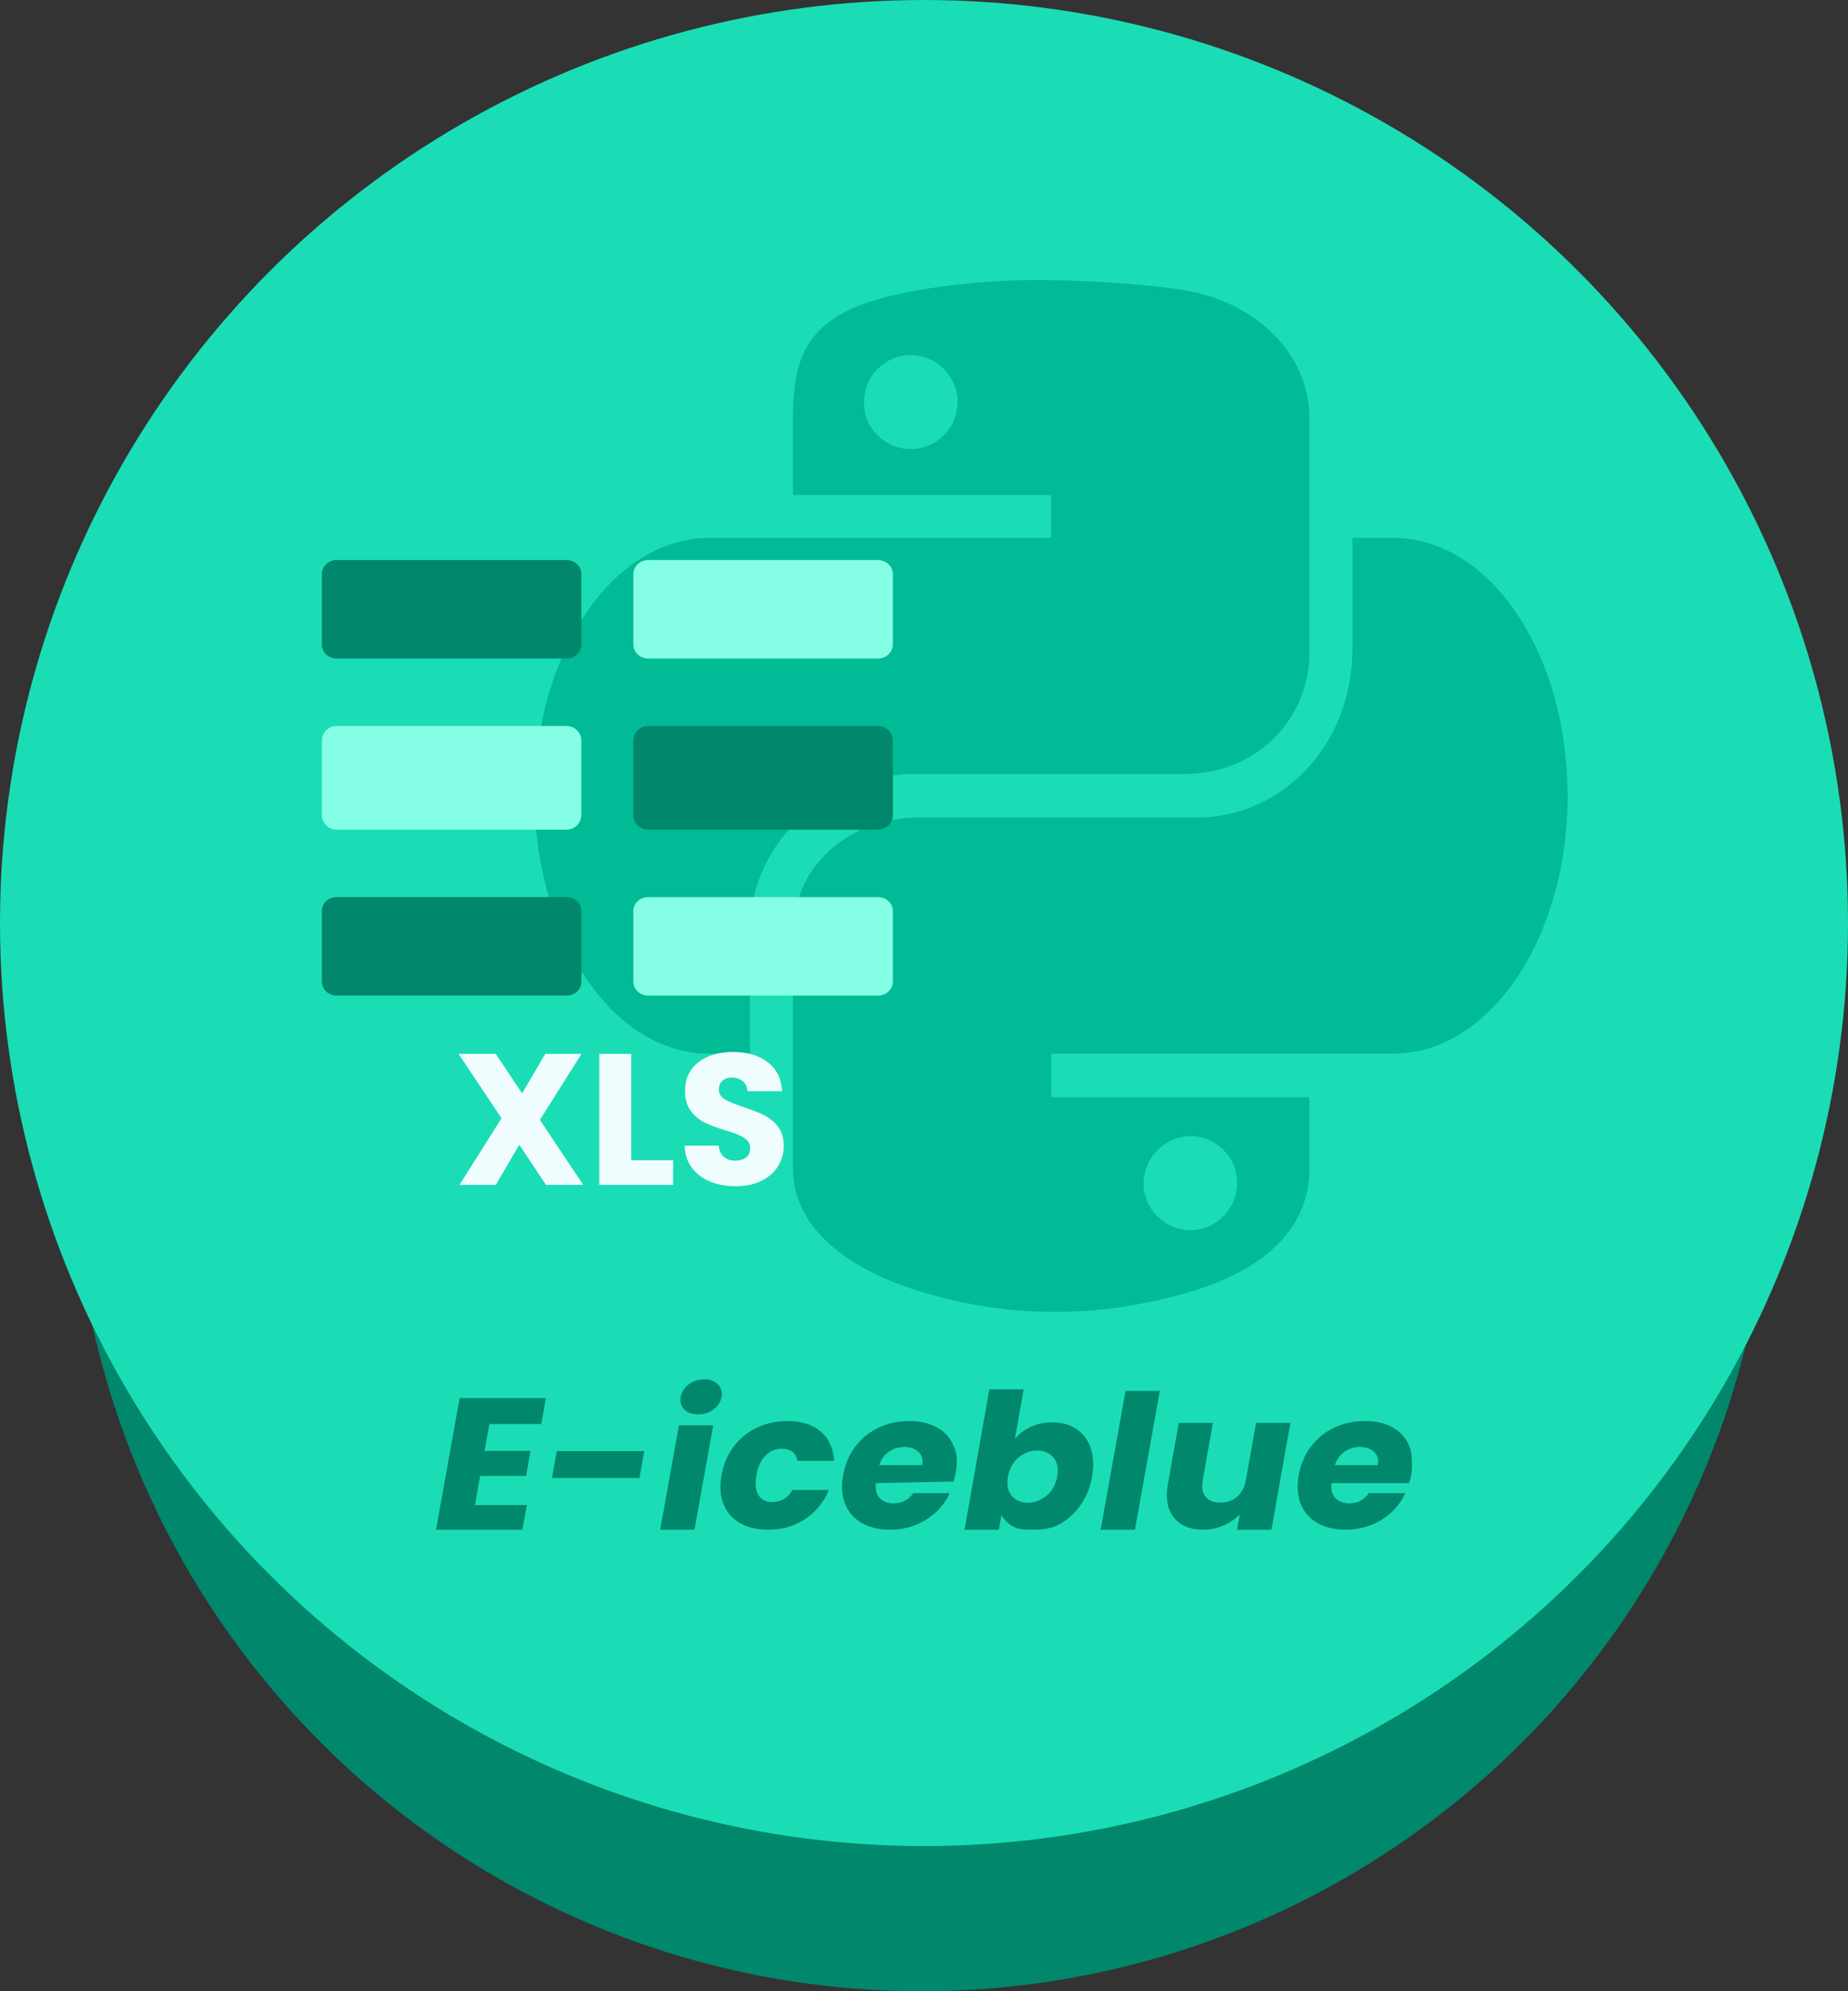
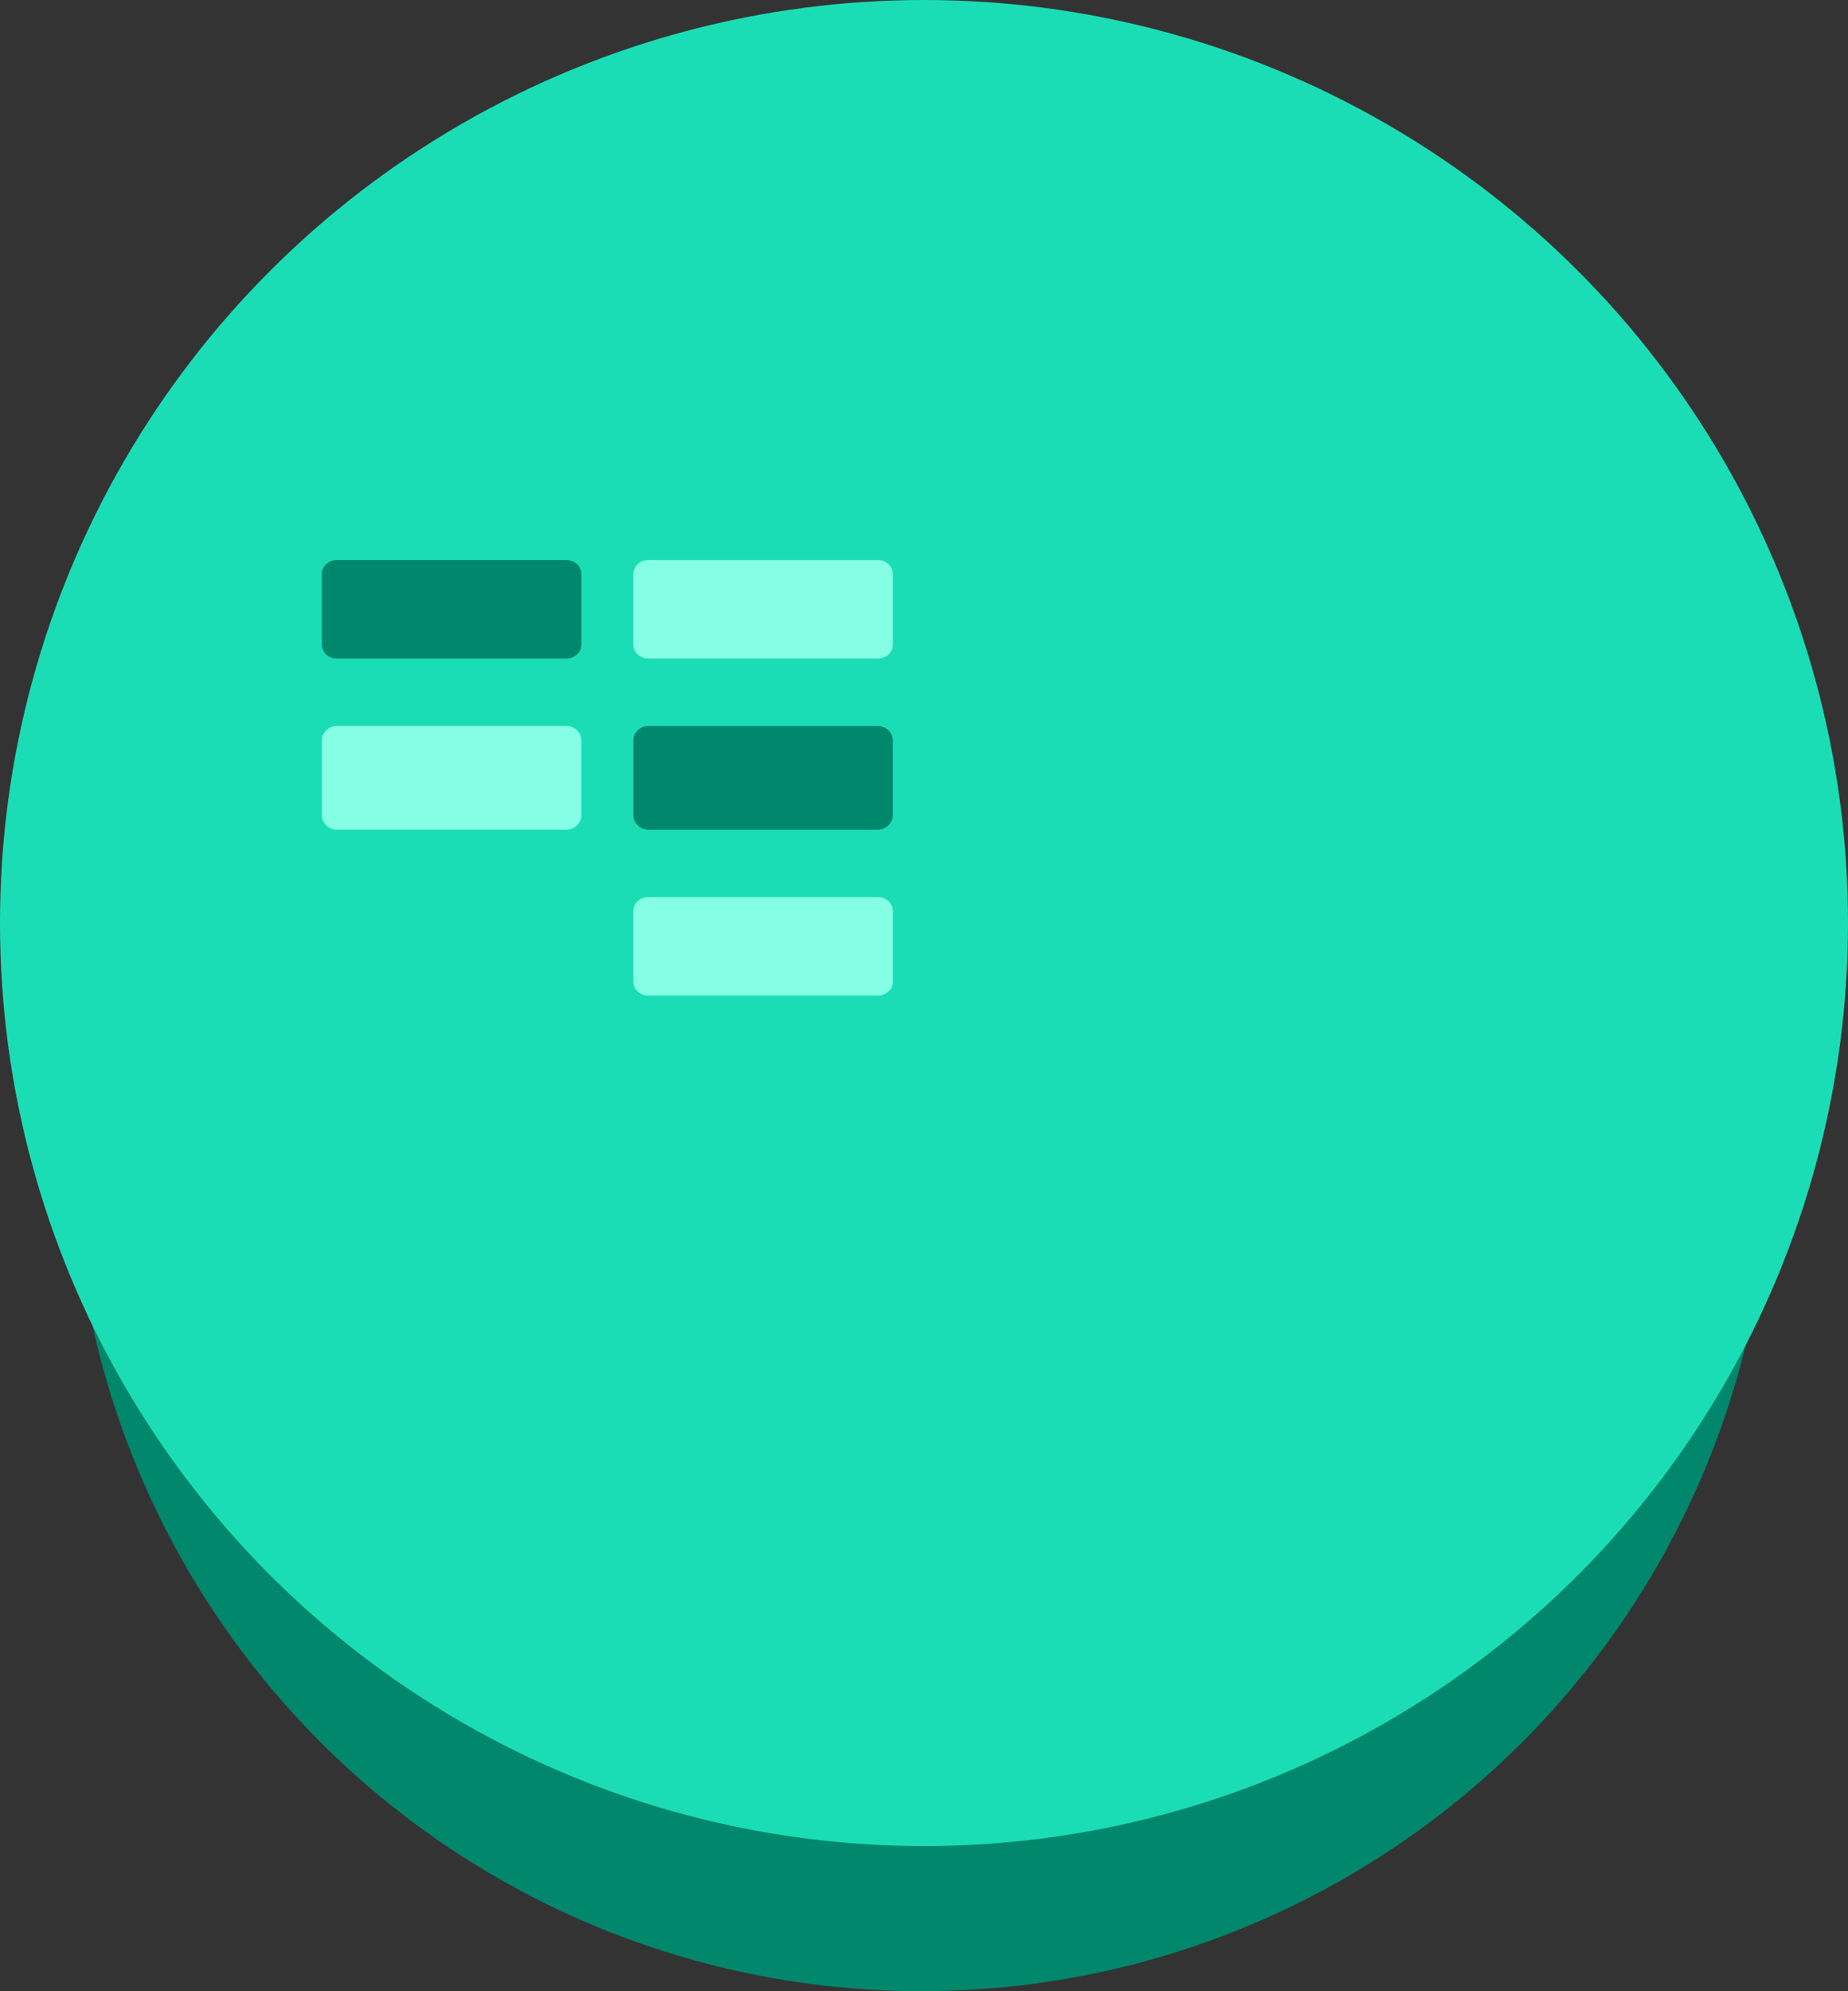
<svg xmlns="http://www.w3.org/2000/svg" viewBox="0 0 78 84" width="78" height="84" fill="none" customFrame="#000000">
  <rect x="0" y="0" width="78" height="84" fill="#333333" stroke="none" />
  <defs>
    <linearGradient id="paint_linear_2" x1="39" x2="39" y1="58.188" y2="64.531" gradientUnits="userSpaceOnUse">
      <stop stop-color="rgb(0,135,108)" offset="0" stop-opacity="1" />
      <stop stop-color="rgb(0,135,108)" offset="1" stop-opacity="1" />
    </linearGradient>
  </defs>
  <g id="xls-python">
    <ellipse id="椭圆 35" rx="35.823" ry="35.766" cx="38.89" cy="48.234" fill="rgb(0,135,108)" />
    <ellipse id="椭圆 34" rx="39" ry="38.938" cx="39" cy="38.938" fill="rgb(27,221,181)" />
-     <path id="矢量 284" d="M37.271 32.772C37.707 32.7 38.143 32.651 38.579 32.651L50.012 32.651C50.52 32.651 51.005 32.579 51.49 32.458C53.669 31.854 55.268 29.919 55.268 27.526L55.268 17.639C55.268 14.834 52.87 12.707 50.012 12.248C48.195 11.957 45.555 11.812 43.762 11.812C41.97 11.812 40.25 11.982 38.724 12.248C34.267 13.021 33.468 14.641 33.468 17.639L33.468 20.878L44.368 20.878L44.368 22.691L29.931 22.691C25.886 22.691 22.592 27.526 22.567 33.473L22.567 33.57C22.567 34.658 22.664 35.697 22.882 36.664C23.778 41.161 26.588 44.449 29.931 44.449L31.651 44.449L31.651 39.251C31.651 36.205 33.928 33.377 37.271 32.772ZM38.433 18.944C37.343 18.944 36.447 18.05 36.471 16.962C36.471 15.874 37.343 14.979 38.433 14.979C39.523 14.979 40.42 15.874 40.42 16.962C40.395 18.074 39.523 18.944 38.433 18.944ZM58.805 22.691C61.978 22.691 64.667 25.64 65.708 29.774C65.999 30.959 66.168 32.24 66.168 33.57C66.168 35.359 65.878 37.027 65.369 38.502C64.158 42.031 61.663 44.449 58.805 44.449L44.368 44.449L44.368 46.286L55.268 46.286L55.268 49.284C55.268 52.281 52.676 53.804 50.036 54.554C46.039 55.69 42.406 55.521 39.087 54.554C36.302 53.756 33.468 52.088 33.468 49.284L33.468 39.396C33.468 37.051 35.066 35.262 37.246 34.682C37.731 34.561 38.215 34.489 38.724 34.489L50.52 34.489C50.836 34.489 51.15 34.464 51.465 34.416C54.566 33.932 57.085 31.152 57.085 27.309L57.085 22.691L58.805 22.691ZM52.216 49.912C52.216 48.824 51.344 47.93 50.254 47.93C49.164 47.93 48.292 48.824 48.268 49.912C48.268 51 49.164 51.895 50.254 51.895C51.32 51.895 52.216 51 52.216 49.912Z" fill="rgb(0,187,149)" fill-rule="evenodd" />
    <path id="矢量 258" d="M14.21 30.625L23.913 30.625C24.259 30.625 24.539 30.905 24.539 31.25L24.539 34.375C24.539 34.72 24.259 35 23.913 35L14.21 35C13.864 35 13.584 34.72 13.584 34.375L13.584 31.25C13.584 30.905 13.864 30.625 14.21 30.625Z" fill="rgb(132,255,230)" fill-rule="evenodd" />
-     <path id="矢量 259" d="M14.21 37.844L23.913 37.844C24.259 37.844 24.539 38.105 24.539 38.427L24.539 41.417C24.539 41.739 24.259 42 23.913 42L14.21 42C13.864 42 13.584 41.739 13.584 41.417L13.584 38.427C13.584 38.105 13.864 37.844 14.21 37.844Z" fill="rgb(0,135,108)" fill-rule="evenodd" />
    <path id="矢量 257" d="M14.21 23.625L23.913 23.625C24.259 23.625 24.539 23.891 24.539 24.219L24.539 27.188C24.539 27.515 24.259 27.781 23.913 27.781L14.21 27.781C13.864 27.781 13.584 27.515 13.584 27.188L13.584 24.219C13.584 23.891 13.864 23.625 14.21 23.625Z" fill="rgb(0,135,108)" fill-rule="evenodd" />
    <path id="矢量 255" d="M27.366 30.625L37.05 30.625C37.401 30.625 37.685 30.905 37.685 31.25L37.685 34.375C37.685 34.72 37.401 35 37.05 35L27.366 35C27.015 35 26.73 34.72 26.73 34.375L26.73 31.25C26.73 30.905 27.015 30.625 27.366 30.625Z" fill="rgb(0,135,108)" fill-rule="evenodd" />
    <path id="矢量 254" d="M27.366 37.844L37.05 37.844C37.401 37.844 37.685 38.105 37.685 38.427L37.685 41.417C37.685 41.739 37.401 42 37.05 42L27.366 42C27.015 42 26.73 41.739 26.73 41.417L26.73 38.427C26.73 38.105 27.015 37.844 27.366 37.844Z" fill="rgb(132,255,230)" fill-rule="evenodd" />
-     <path id="矢量 266" d="M29.972 49.844C30.293 49.975 30.655 50.04 31.06 50.04C31.476 50.04 31.836 49.964 32.14 49.811C32.446 49.659 32.679 49.454 32.839 49.198C32.999 48.94 33.08 48.654 33.08 48.339Q33.08 47.858 32.85 47.547Q32.843 47.537 32.835 47.527C32.672 47.317 32.479 47.157 32.255 47.047C32.032 46.936 31.741 46.821 31.383 46.701C31.026 46.585 30.764 46.477 30.596 46.378C30.427 46.278 30.343 46.139 30.343 45.96Q30.343 45.766 30.438 45.644Q30.462 45.613 30.492 45.587Q30.509 45.573 30.526 45.56Q30.669 45.457 30.886 45.457Q31.131 45.457 31.3 45.57Q31.327 45.589 31.352 45.61Q31.409 45.658 31.449 45.717Q31.538 45.847 31.549 46.032L33.008 46.032C32.983 45.511 32.783 45.105 32.41 44.815Q31.849 44.378 30.934 44.378Q30.037 44.378 29.477 44.813L29.475 44.815C29.101 45.105 28.915 45.508 28.915 46.024Q28.915 46.543 29.159 46.866Q29.361 47.132 29.627 47.291Q29.683 47.325 29.742 47.354C29.968 47.465 30.261 47.575 30.619 47.685C30.865 47.758 31.055 47.823 31.189 47.881Q31.391 47.968 31.53 48.102C31.622 48.192 31.668 48.305 31.668 48.441Q31.668 48.593 31.6 48.705Q31.56 48.771 31.495 48.823C31.379 48.915 31.221 48.962 31.021 48.962C30.826 48.962 30.668 48.908 30.547 48.8C30.427 48.692 30.356 48.536 30.336 48.331L28.899 48.331C28.909 48.692 29.01 49.002 29.201 49.26C29.394 49.517 29.651 49.712 29.972 49.844ZM21.919 48.291L23.046 49.984L24.616 49.984L22.786 47.245L24.544 44.457L23.015 44.457L22.037 46.126L20.924 44.457L19.355 44.457L21.169 47.173L19.395 49.984L20.924 49.984L21.919 48.291ZM26.642 48.944L28.41 48.944L28.41 49.984L25.295 49.984L25.295 44.457L26.642 44.457L26.642 48.944Z" fill="rgb(240,253,255)" fill-rule="evenodd" />
    <path id="矢量 256" d="M27.366 23.625L37.05 23.625C37.401 23.625 37.685 23.891 37.685 24.219L37.685 27.188C37.685 27.515 37.401 27.781 37.05 27.781L27.366 27.781C27.015 27.781 26.73 27.515 26.73 27.188L26.73 24.219C26.73 23.891 27.015 23.625 27.366 23.625Z" fill="rgb(132,255,230)" fill-rule="evenodd" />
-     <path id="矢量 260" d="M29.466 59.666C29.212 59.666 29.017 59.596 28.881 59.455C28.774 59.344 28.72 59.212 28.72 59.059C28.72 59.018 28.724 58.975 28.732 58.931C28.77 58.717 28.882 58.541 29.068 58.4C29.255 58.258 29.475 58.188 29.729 58.188C29.977 58.188 30.169 58.258 30.305 58.4C30.412 58.51 30.465 58.642 30.465 58.797C30.465 58.84 30.461 58.884 30.453 58.931C30.416 59.139 30.304 59.313 30.118 59.455C29.931 59.596 29.714 59.666 29.466 59.666ZM42.837 60.695C43.01 60.487 43.235 60.32 43.511 60.192C43.787 60.065 44.09 60.001 44.418 60.001C44.808 60.001 45.144 60.094 45.427 60.28C45.709 60.466 45.912 60.732 46.033 61.08Q46.143 61.391 46.143 61.763C46.143 61.928 46.127 62.102 46.094 62.285C46.013 62.742 45.85 63.146 45.605 63.496C45.359 63.844 45.062 64.113 44.712 64.303C44.363 64.492 43.994 64.531 43.604 64.531C43.27 64.531 42.99 64.523 42.764 64.399C42.538 64.273 42.373 64.106 42.268 63.9L42.157 64.531L40.71 64.531L41.759 58.611L43.207 58.611L42.837 60.695ZM48.953 58.675L47.904 64.531L46.456 64.531L47.506 58.675L48.953 58.675ZM20.653 60.073L20.452 61.206L22.392 61.206L22.204 62.261L20.265 62.261L20.046 63.492L22.24 63.492L22.046 64.531L18.404 64.531L19.4 58.979L23.041 58.979L22.847 60.073L20.653 60.073ZM30.453 62.238C30.535 61.775 30.707 61.371 30.968 61.025C31.231 60.678 31.558 60.411 31.949 60.225C32.341 60.039 32.768 59.946 33.231 59.946C33.824 59.946 34.293 60.093 34.638 60.385C34.985 60.678 35.173 61.09 35.202 61.624L33.661 61.624C33.592 61.283 33.371 61.113 32.998 61.113C32.733 61.113 32.504 61.21 32.311 61.405C32.118 61.599 31.989 61.876 31.925 62.238Q31.892 62.424 31.892 62.581C31.892 62.782 31.933 62.946 32.014 63.075C32.138 63.268 32.333 63.365 32.597 63.365C32.971 63.365 33.253 63.195 33.443 62.854L34.984 62.854C34.767 63.375 34.431 63.786 33.977 64.085C33.525 64.382 33.005 64.531 32.417 64.531C31.954 64.531 31.56 64.438 31.234 64.252C30.909 64.065 30.677 63.799 30.537 63.453C30.45 63.236 30.407 62.996 30.407 62.733C30.407 62.576 30.422 62.411 30.453 62.238ZM40.344 62.101C40.321 62.23 40.289 62.363 40.248 62.501L36.966 62.566C36.962 62.61 36.959 62.653 36.959 62.695C36.959 62.909 37.018 63.078 37.136 63.201C37.277 63.347 37.469 63.42 37.712 63.42C38.073 63.42 38.35 63.276 38.543 62.989L40.084 62.989C39.953 63.282 39.763 63.546 39.515 63.78C39.268 64.014 38.977 64.198 38.642 64.332C38.308 64.465 37.949 64.531 37.566 64.531C37.103 64.531 36.707 64.438 36.379 64.252C36.051 64.065 35.816 63.799 35.673 63.453C35.584 63.234 35.539 62.992 35.539 62.727Q35.539 62.494 35.585 62.238C35.667 61.775 35.839 61.371 36.1 61.025C36.363 60.678 36.691 60.411 37.086 60.225C37.48 60.039 37.911 59.946 38.38 59.946C38.838 59.946 39.228 60.037 39.552 60.218C39.876 60.398 40.108 60.656 40.248 60.992C40.341 61.166 40.386 61.389 40.386 61.645C40.386 61.788 40.372 61.941 40.344 62.101ZM59.523 62.403C59.507 62.459 59.49 62.515 59.474 62.566L56.197 62.566C56.193 62.61 56.19 62.653 56.19 62.695C56.19 62.909 56.249 63.078 56.367 63.201C56.508 63.347 56.7 63.42 56.943 63.42C57.304 63.42 57.581 63.276 57.774 62.989L59.315 62.989C59.184 63.282 58.994 63.546 58.746 63.78C58.499 64.014 58.208 64.198 57.873 64.332C57.539 64.465 57.18 64.531 56.797 64.531C56.334 64.531 55.938 64.438 55.61 64.252C55.282 64.065 55.047 63.799 54.904 63.453C54.815 63.234 54.77 62.992 54.77 62.727C54.77 62.572 54.785 62.409 54.816 62.238C54.898 61.775 55.07 61.371 55.331 61.025C55.594 60.678 55.922 60.411 56.317 60.225C56.711 60.039 57.142 59.946 57.611 59.946C58.069 59.946 58.459 60.037 58.783 60.218C59.107 60.398 59.339 60.656 59.479 60.992C59.581 61.237 59.595 61.495 59.595 61.788C59.595 61.808 59.595 61.829 59.595 61.85C59.594 62.033 59.577 62.218 59.523 62.403ZM54.464 60.025L53.664 64.531L52.215 64.531L52.33 63.876C52.149 64.072 51.922 64.231 51.648 64.352C51.376 64.471 51.088 64.531 50.783 64.531C50.422 64.531 50.116 64.455 49.866 64.303C49.617 64.151 49.442 63.931 49.34 63.644C49.279 63.473 49.249 63.283 49.249 63.076C49.249 62.935 49.263 62.787 49.29 62.63L49.753 60.025L51.194 60.025L50.764 62.447C50.749 62.531 50.742 62.61 50.742 62.684C50.742 62.87 50.789 63.023 50.885 63.141C51.02 63.306 51.226 63.389 51.503 63.389C51.785 63.389 52.023 63.306 52.215 63.141C52.408 62.976 52.531 62.744 52.584 62.447L53.014 60.025L54.464 60.025ZM30.104 60.128L29.312 64.531L27.864 64.531L28.656 60.128L30.104 60.128ZM38.922 61.807C38.932 61.755 38.936 61.705 38.936 61.658C38.936 61.492 38.88 61.356 38.767 61.249C38.622 61.11 38.423 61.041 38.169 61.041C37.925 61.041 37.708 61.107 37.517 61.241C37.328 61.374 37.192 61.562 37.109 61.807L38.922 61.807ZM58.153 61.807C58.163 61.755 58.167 61.705 58.167 61.658C58.167 61.492 58.111 61.356 57.998 61.249C57.853 61.11 57.654 61.041 57.4 61.041C57.156 61.041 56.939 61.107 56.748 61.241C56.559 61.374 56.423 61.562 56.34 61.807L58.153 61.807ZM44.622 62.285C44.638 62.194 44.646 62.109 44.646 62.029C44.646 61.807 44.585 61.625 44.462 61.483C44.297 61.288 44.068 61.191 43.774 61.191C43.486 61.191 43.224 61.289 42.987 61.487C42.753 61.684 42.605 61.952 42.545 62.293C42.528 62.384 42.52 62.47 42.52 62.551C42.52 62.773 42.581 62.955 42.701 63.1C42.867 63.296 43.095 63.394 43.383 63.394C43.671 63.394 43.934 63.295 44.172 63.096C44.412 62.896 44.562 62.625 44.622 62.285ZM27.192 61.214L26.991 62.349L23.299 62.349L23.5 61.214L27.192 61.214Z" fill="url(#paint_linear_2)" fill-rule="evenodd" />
  </g>
</svg>